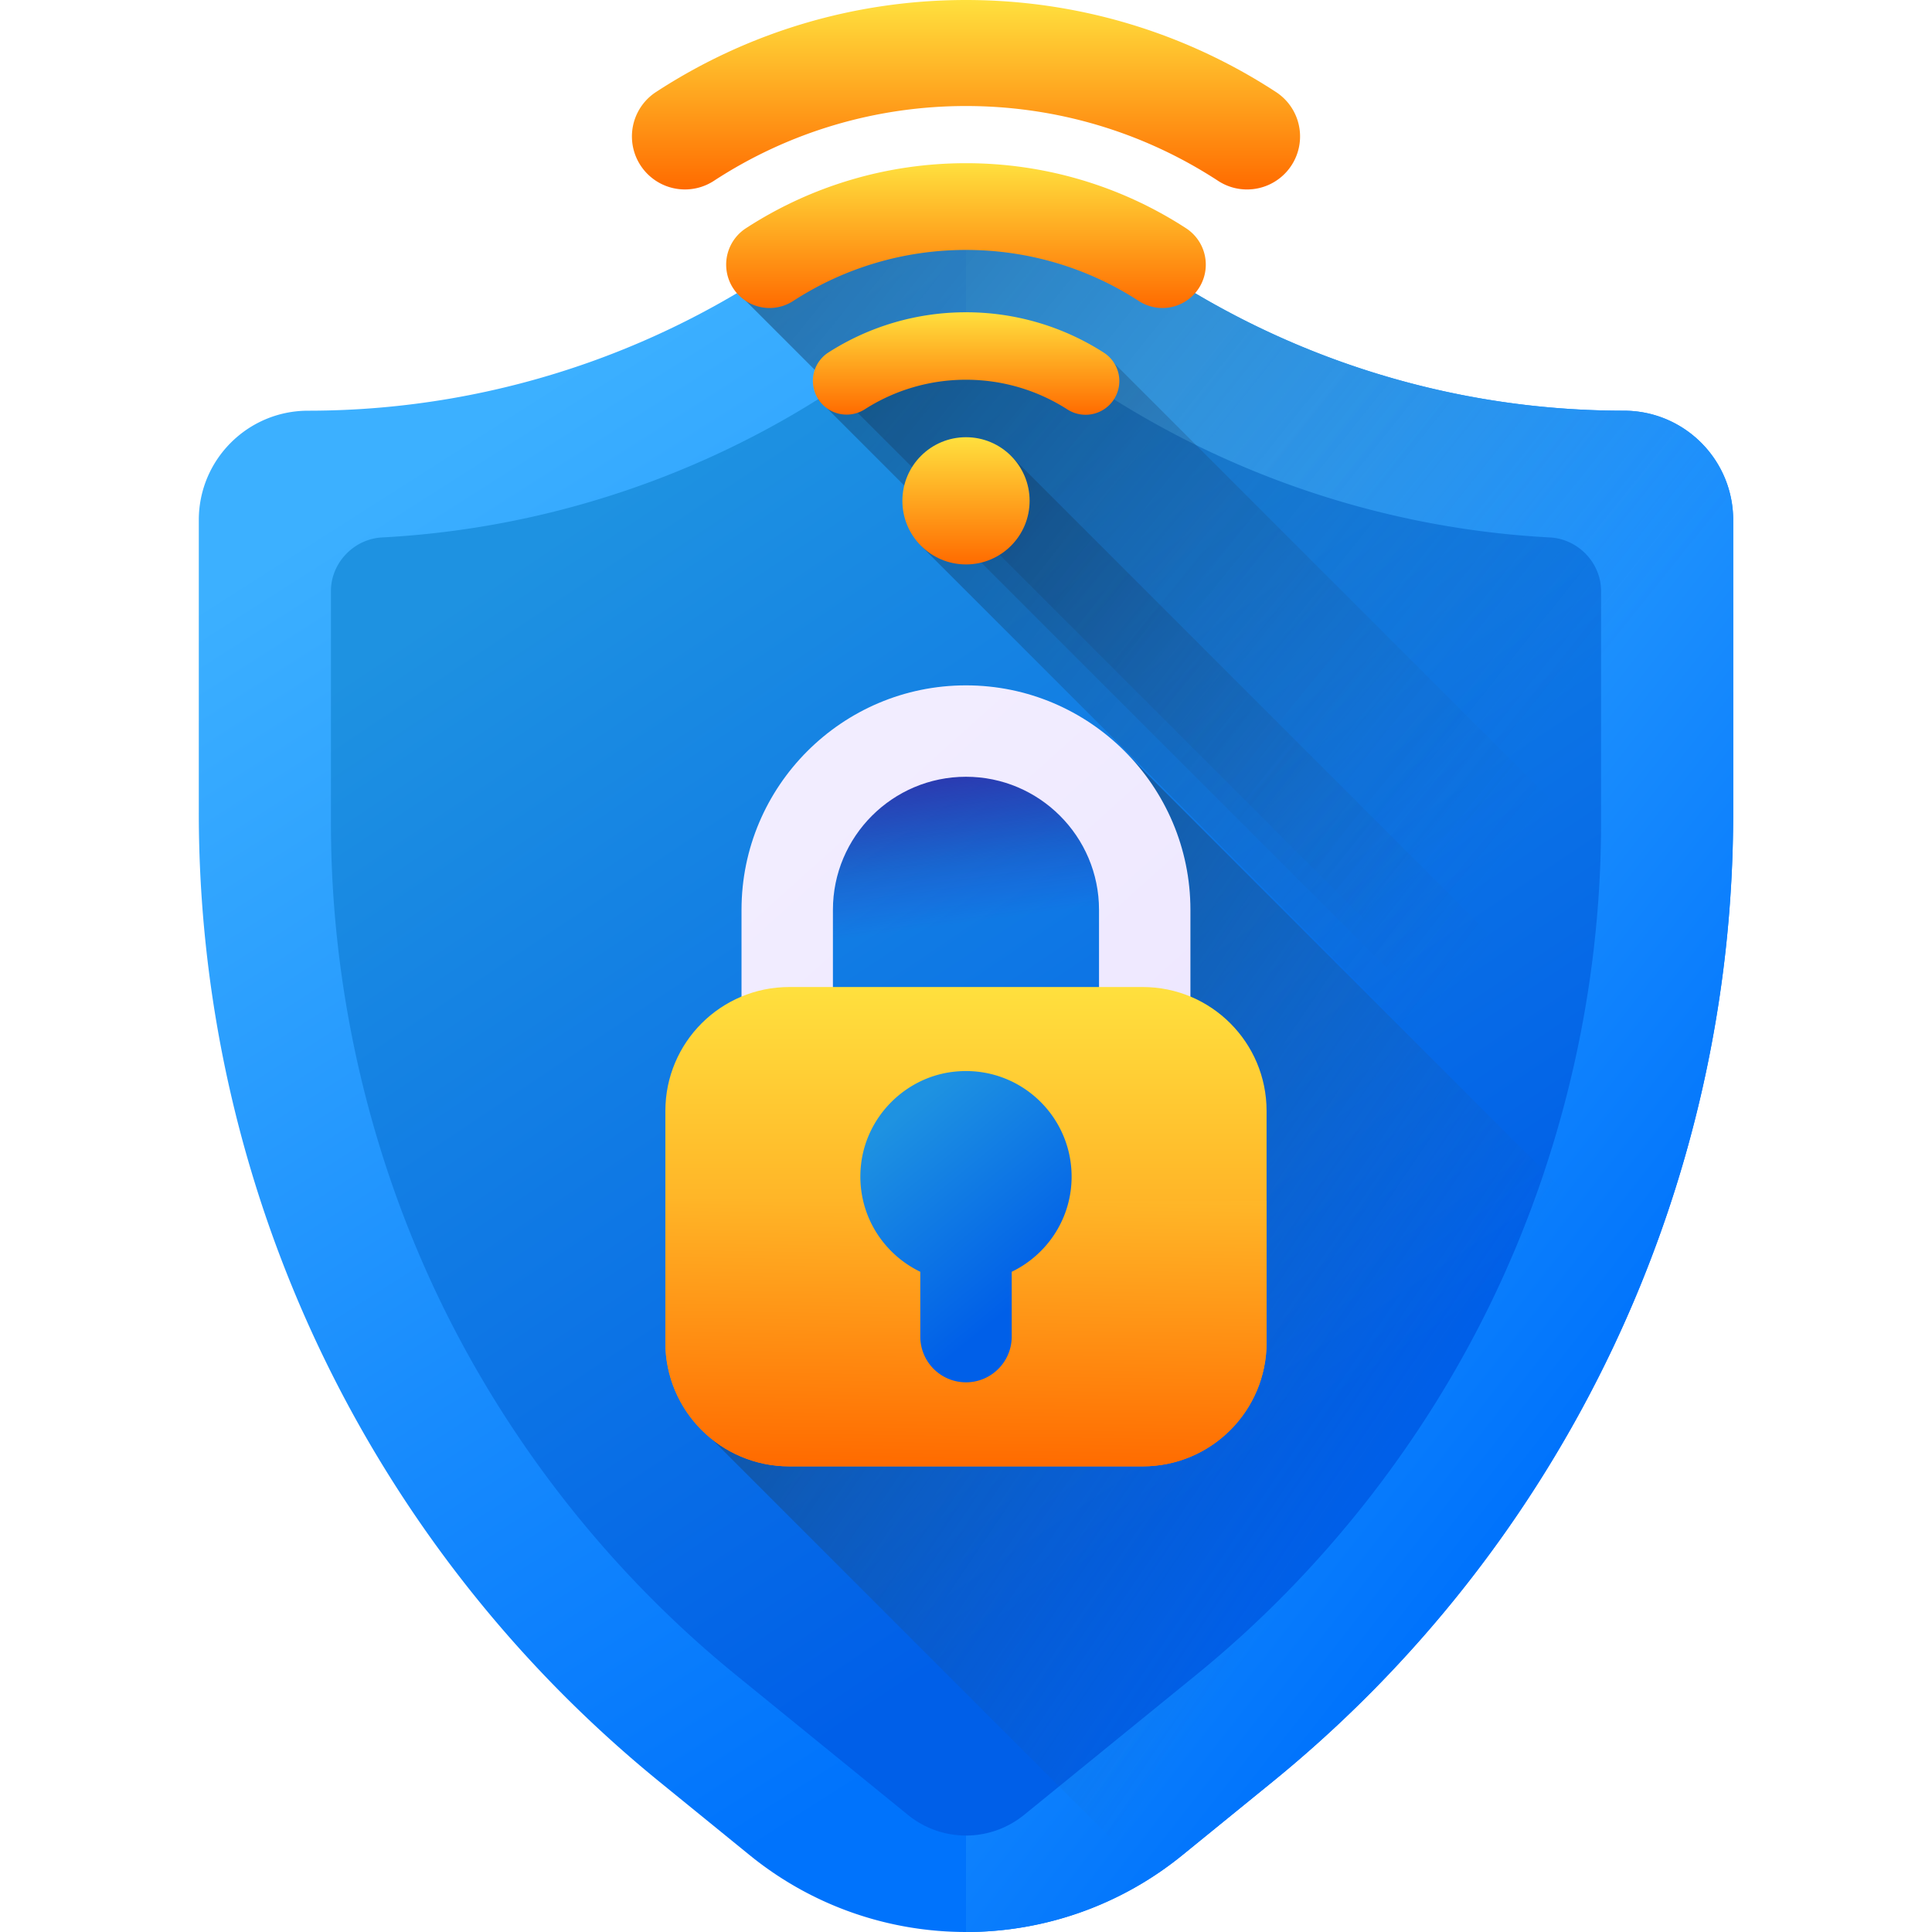
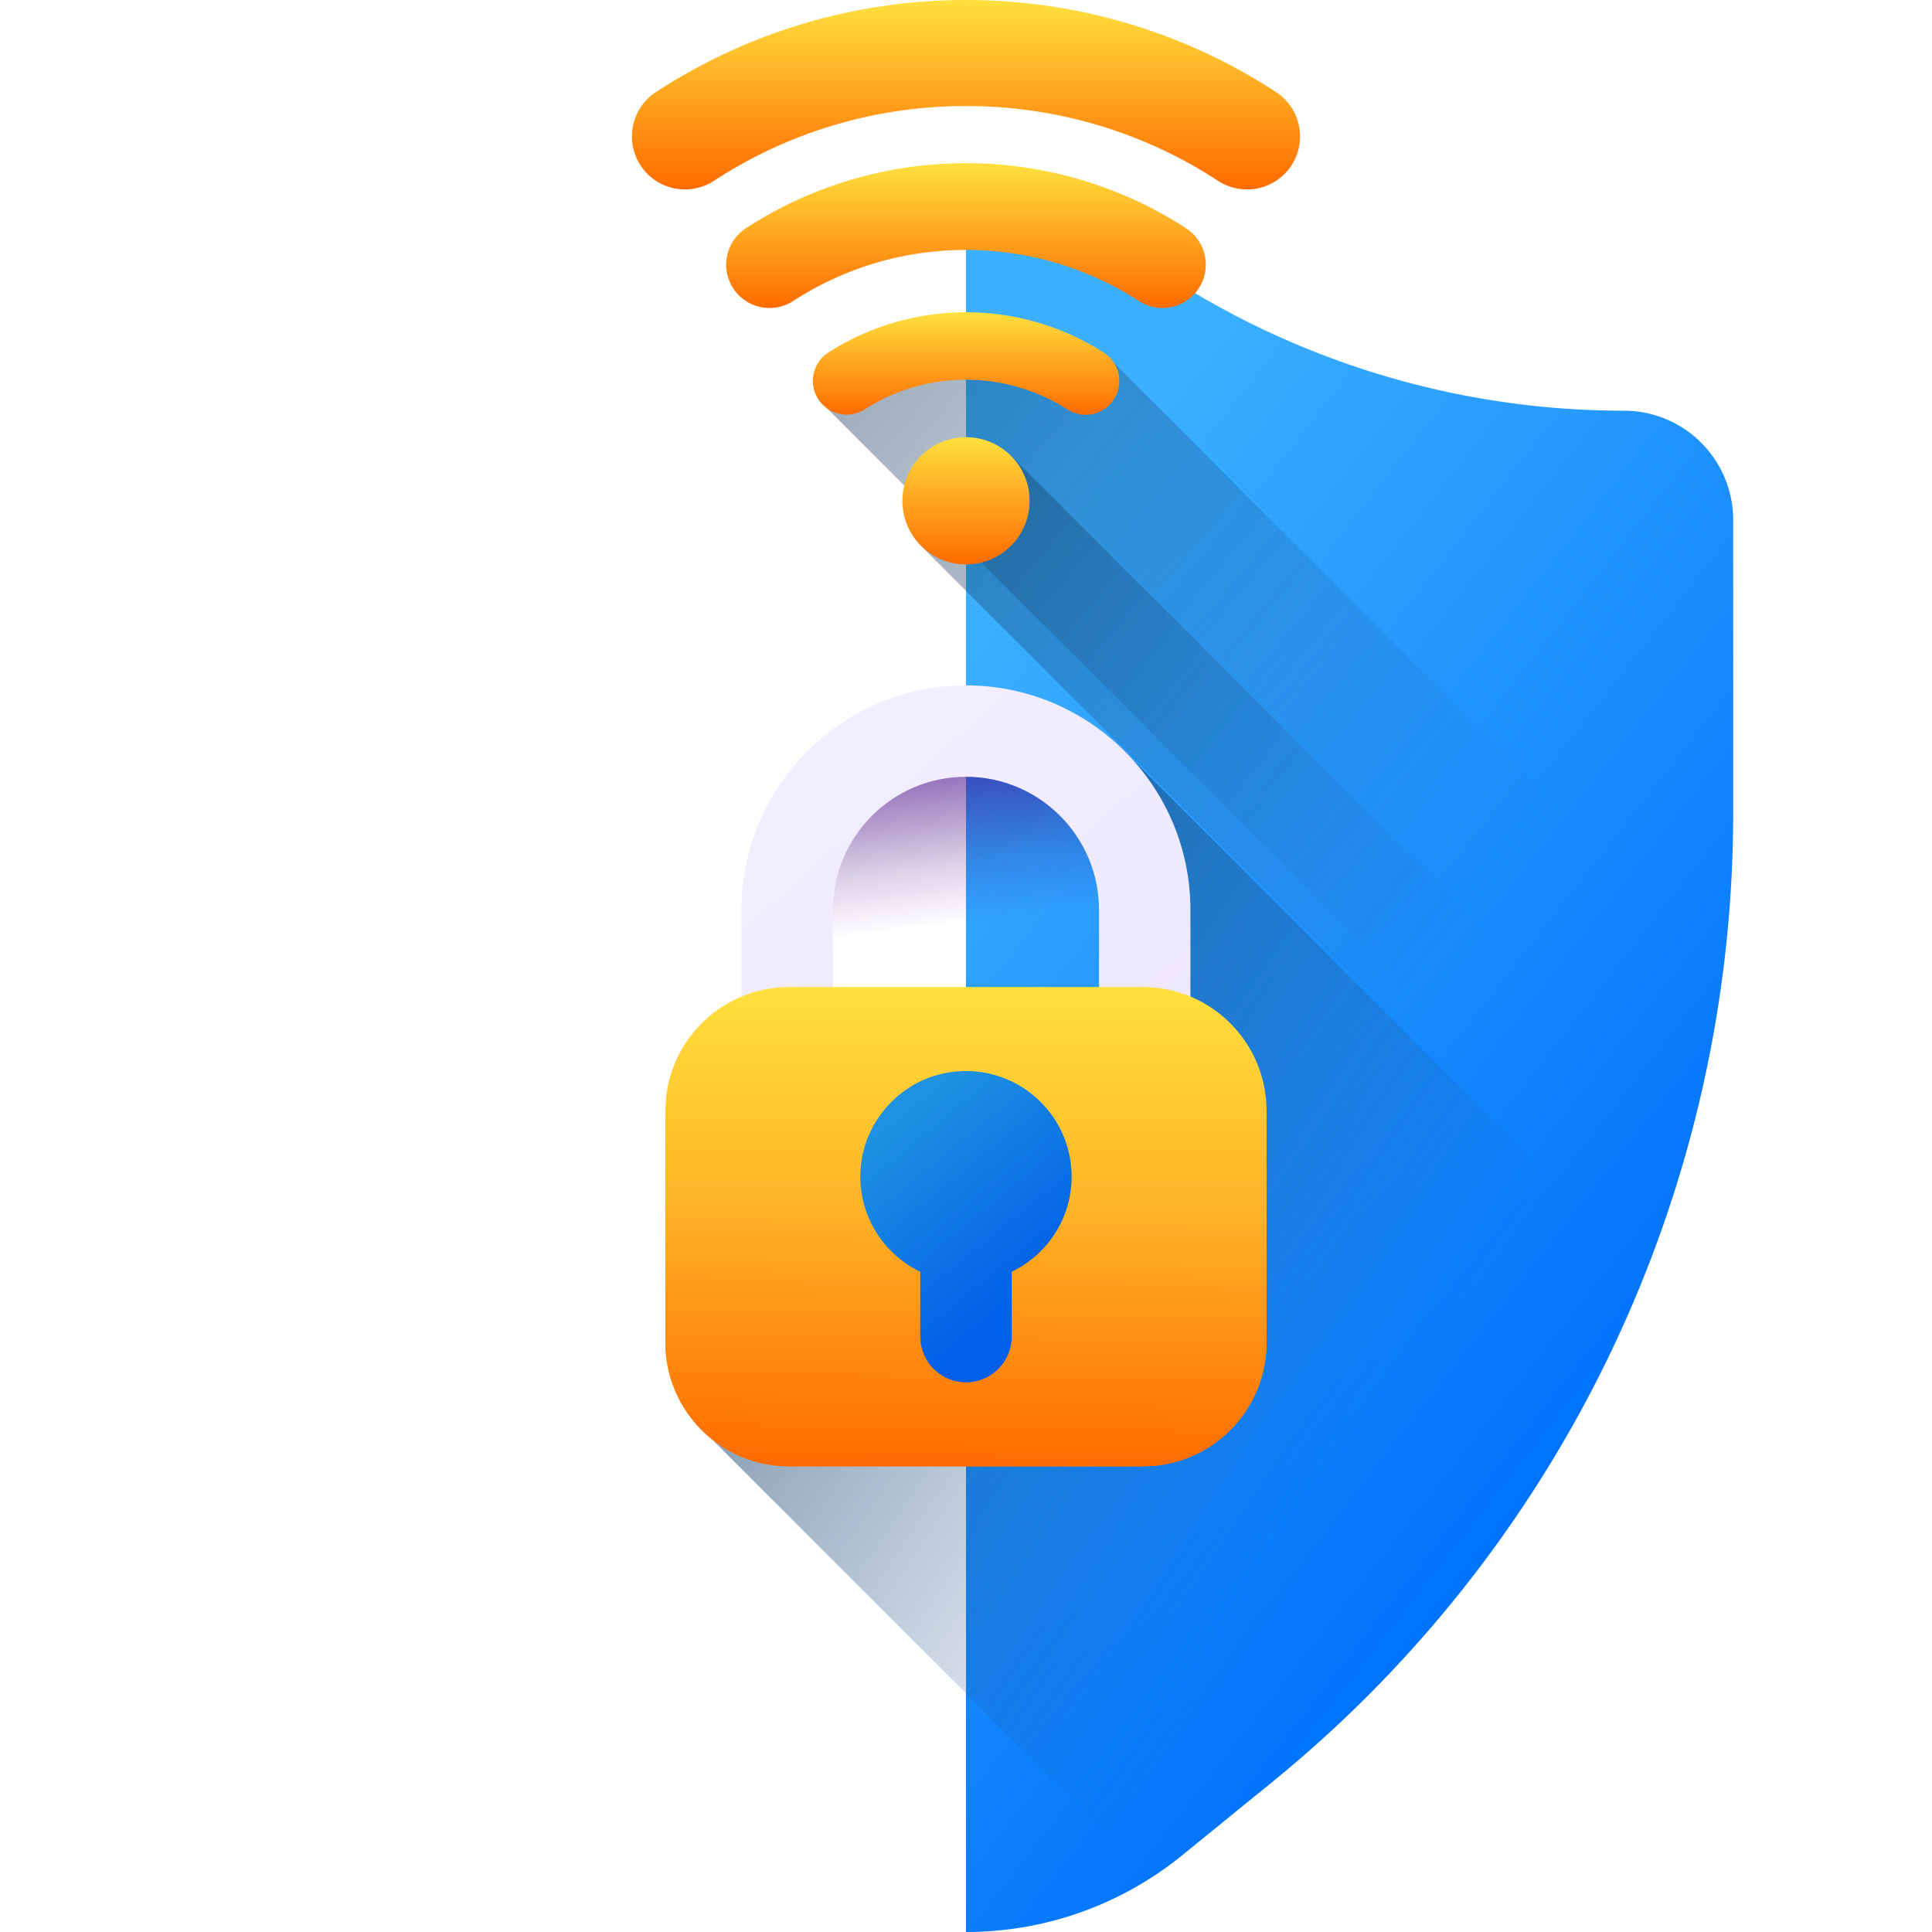
<svg xmlns="http://www.w3.org/2000/svg" width="312" height="312" fill="none">
  <g clip-path="url('#a')">
-     <path d="M262.24 66.324a135.813 135.813 0 0 1-85.71-30.461c-11.958-9.73-29.103-9.73-41.061 0a135.816 135.816 0 0 1-85.71 30.461c-9.75 0-17.654 7.904-17.654 17.654v47.312a201.709 201.709 0 0 0 74.412 156.466l14.532 11.822c20.357 16.562 49.545 16.562 69.902 0l14.531-11.822a201.717 201.717 0 0 0 74.412-156.469V83.973c-.001-9.75-7.904-17.649-17.654-17.649Z" fill="url('#b')" />
    <path d="M279.894 83.973c0-9.75-7.903-17.648-17.653-17.648a135.814 135.814 0 0 1-85.71-30.462A32.477 32.477 0 0 0 156 28.566V312a55.277 55.277 0 0 0 34.951-12.422l14.532-11.822a201.717 201.717 0 0 0 74.412-156.469l-.001-47.314Z" fill="url('#c')" />
-     <path d="M156 296.425a14.903 14.903 0 0 1-9.373-3.331l-27.793-22.612c-20.3-16.516-36.971-37.738-48.21-61.371-11.24-23.633-17.18-49.958-17.18-76.128V95.437c0-4.542 3.713-8.404 8.248-8.644 30.932-1.636 60.835-13.106 84.935-32.712A14.895 14.895 0 0 1 156 50.749c3.403 0 6.732 1.183 9.372 3.331 24.1 19.608 54.005 31.078 84.936 32.713 4.535.24 8.248 4.101 8.248 8.643v37.545c0 26.17-5.941 52.495-17.18 76.129-11.24 23.634-27.911 44.856-48.211 61.372l-27.793 22.612a14.896 14.896 0 0 1-9.372 3.331Z" fill="url('#d')" />
    <path d="M181.848 171.294h-51.694v-27.3c0-13.472 10.922-24.394 24.394-24.394h2.906c13.473 0 24.394 10.922 24.394 24.394v27.3Z" fill="url('#e')" />
    <path d="m265.75 205.489-84.36-84.36v110.73h-66.989l71.418 71.417a55.725 55.725 0 0 0 5.134-3.698l14.531-11.822a201.671 201.671 0 0 0 60.266-82.267Z" fill="url('#f')" />
    <path d="M155.995 110.679c-19.987 0-36.247 16.261-36.247 36.248v48.548h14.761v-48.548c0-11.848 9.639-21.487 21.486-21.487 11.848 0 21.486 9.639 21.486 21.487v48.548h14.761v-48.548c0-19.987-16.26-36.248-36.247-36.248Z" fill="url('#g')" />
    <path d="M184.535 159.395h-57.077c-11.052 0-20.007 8.955-20.007 20.006v37.395c0 11.052 8.955 20.007 20.007 20.007h57.077c11.051 0 20.006-8.955 20.006-20.007v-37.395c0-11.051-8.955-20.006-20.006-20.006Z" fill="url('#h')" />
    <path d="M107.451 193.929v22.868c0 11.051 8.955 20.006 20.007 20.006h57.077c11.051 0 20.006-8.955 20.006-20.006v-22.868h-97.09Z" fill="url('#i')" />
    <path d="M163.381 205.381v10.471a7.327 7.327 0 0 1-2.166 5.215 7.343 7.343 0 0 1-5.215 2.165 7.383 7.383 0 0 1-7.381-7.38v-10.471c-6.249-3.011-10.392-9.693-9.575-17.261.846-7.833 7.174-14.181 15.007-15.046 10.294-1.142 19.003 6.888 19.003 16.946 0 6.77-3.956 12.606-9.673 15.361Z" fill="url('#j')" />
-     <path opacity=".6" d="M129.807 40.217a135.922 135.922 0 0 1-10.685 7.054l149.756 149.756a201.597 201.597 0 0 0 11.015-65.739V83.974c0-9.75-7.904-17.649-17.653-17.649a135.815 135.815 0 0 1-85.711-30.461 32.517 32.517 0 0 0-3.274-2.34c-6.895.651-12.794 1.065-17.256 1.065a63.432 63.432 0 0 0-26.192 5.628Z" fill="url('#k')" />
    <path opacity=".5" d="m278.249 156.97-99.158-99.158-1.732-.066a123.601 123.601 0 0 0-43.452 6.135l-1.808.597 135.673 135.673a201.603 201.603 0 0 0 10.477-43.181Z" fill="url('#l')" />
    <path opacity=".5" d="M148.733 88.142 265.842 205.25a201.823 201.823 0 0 0 7.201-21.855L163.262 73.615l-14.529 14.527Z" fill="url('#m')" />
    <path d="M178.258 56.95a41.097 41.097 0 0 0-22.26-6.52 41.105 41.105 0 0 0-22.261 6.52 5.448 5.448 0 0 0 5.889 9.167 30.227 30.227 0 0 1 16.372-4.792c5.83 0 11.492 1.657 16.371 4.792a5.444 5.444 0 0 0 7.528-1.639 5.447 5.447 0 0 0-1.639-7.527Z" fill="url('#n')" />
-     <path d="M191.537 36.86c-10.583-6.872-22.872-10.506-35.539-10.506-12.667 0-24.957 3.634-35.54 10.507a7.004 7.004 0 0 0 7.631 11.748c8.306-5.395 17.957-8.247 27.909-8.247 9.952 0 19.603 2.852 27.908 8.246a6.998 6.998 0 0 0 9.689-2.059 7.004 7.004 0 0 0-2.058-9.688Z" fill="url('#o')" />
+     <path d="M191.537 36.86c-10.583-6.872-22.872-10.506-35.539-10.506-12.667 0-24.957 3.634-35.54 10.507a7.004 7.004 0 0 0 7.631 11.748c8.306-5.395 17.957-8.247 27.909-8.247 9.952 0 19.603 2.852 27.908 8.246a6.998 6.998 0 0 0 9.689-2.059 7.004 7.004 0 0 0-2.058-9.688" fill="url('#o')" />
    <path d="M206.065 14.865C191.17 5.14 173.857 0 155.998 0s-35.171 5.14-50.067 14.865a8.56 8.56 0 0 0 9.36 14.336c12.105-7.902 26.181-12.08 40.707-12.08 14.527 0 28.603 4.177 40.707 12.08a8.521 8.521 0 0 0 4.672 1.394 8.56 8.56 0 0 0 4.688-15.73Z" fill="url('#p')" />
    <path d="M155.999 91.151c5.674 0 10.273-4.599 10.273-10.272 0-5.674-4.599-10.273-10.273-10.273-5.673 0-10.272 4.599-10.272 10.273 0 5.673 4.599 10.272 10.272 10.272Z" fill="url('#q')" />
  </g>
  <defs>
    <linearGradient id="b" x1="99.493" y1="54.361" x2="217.163" y2="238.859" gradientUnits="userSpaceOnUse">
      <stop stop-color="#3CB0FF" />
      <stop offset="1" stop-color="#0073FC" />
    </linearGradient>
    <linearGradient id="c" x1="189.694" y1="54.361" x2="315.716" y2="153.158" gradientUnits="userSpaceOnUse">
      <stop stop-color="#3CB0FF" />
      <stop offset="1" stop-color="#0073FC" />
    </linearGradient>
    <linearGradient id="d" x1="109.225" y1="73.108" x2="213.127" y2="228.687" gradientUnits="userSpaceOnUse">
      <stop stop-color="#1E92E1" />
      <stop offset="1" stop-color="#005FE8" />
    </linearGradient>
    <linearGradient id="e" x1="157.005" y1="149.036" x2="151.237" y2="105.614" gradientUnits="userSpaceOnUse">
      <stop stop-color="#570AAE" stop-opacity="0" />
      <stop offset=".225" stop-color="#380177" stop-opacity=".18" />
      <stop offset=".572" stop-color="#3F0087" stop-opacity=".572" />
      <stop offset=".996" stop-color="#433F44" stop-opacity=".996" />
      <stop offset="1" stop-color="#290057" />
    </linearGradient>
    <linearGradient id="f" x1="207.292" y1="259.292" x2="54.906" y2="155.992" gradientUnits="userSpaceOnUse">
      <stop stop-color="#245997" stop-opacity="0" />
      <stop offset="1" stop-color="#0B2842" />
    </linearGradient>
    <linearGradient id="g" x1="131.676" y1="131.227" x2="333.178" y2="355.506" gradientUnits="userSpaceOnUse">
      <stop stop-color="#F2EDFF" />
      <stop offset="1" stop-color="#E0D5FE" />
    </linearGradient>
    <linearGradient id="h" x1="155.996" y1="159.395" x2="155.998" y2="253.5" gradientUnits="userSpaceOnUse">
      <stop stop-color="#FFE03E" />
      <stop offset="1" stop-color="#FF6B00" />
    </linearGradient>
    <linearGradient id="i" x1="156.998" y1="169.5" x2="155.996" y2="236.803" gradientUnits="userSpaceOnUse">
      <stop stop-color="#FFE03E" />
      <stop offset="1" stop-color="#FF6B00" />
    </linearGradient>
    <linearGradient id="j" x1="148.219" y1="177.54" x2="170.796" y2="205.02" gradientUnits="userSpaceOnUse">
      <stop stop-color="#1E92E1" />
      <stop offset="1" stop-color="#005FE8" />
    </linearGradient>
    <linearGradient id="k" x1="217.796" y1="157.545" x2="74.044" y2="42.228" gradientUnits="userSpaceOnUse">
      <stop stop-color="#245997" stop-opacity="0" />
      <stop offset="1" stop-color="#0B2842" />
    </linearGradient>
    <linearGradient id="l" x1="221.799" y1="165.742" x2="95.474" y2="60.038" gradientUnits="userSpaceOnUse">
      <stop stop-color="#245997" stop-opacity="0" />
      <stop offset="1" stop-color="#0B2842" />
    </linearGradient>
    <linearGradient id="m" x1="225.029" y1="173.463" x2="110.394" y2="85.146" gradientUnits="userSpaceOnUse">
      <stop stop-color="#245997" stop-opacity="0" />
      <stop offset="1" stop-color="#0B2842" />
    </linearGradient>
    <linearGradient id="n" x1="155.998" y1="50.43" x2="155.998" y2="66.982" gradientUnits="userSpaceOnUse">
      <stop stop-color="#FFE03E" />
      <stop offset="1" stop-color="#FF6B00" />
    </linearGradient>
    <linearGradient id="o" x1="155.997" y1="26.354" x2="155.997" y2="49.74" gradientUnits="userSpaceOnUse">
      <stop stop-color="#FFE03E" />
      <stop offset="1" stop-color="#FF6B00" />
    </linearGradient>
    <linearGradient id="p" x1="155.998" y1="0" x2="155.998" y2="30.595" gradientUnits="userSpaceOnUse">
      <stop stop-color="#FFE03E" />
      <stop offset="1" stop-color="#FF6B00" />
    </linearGradient>
    <linearGradient id="q" x1="155.999" y1="70.606" x2="155.999" y2="91.151" gradientUnits="userSpaceOnUse">
      <stop stop-color="#FFE03E" />
      <stop offset="1" stop-color="#FF6B00" />
    </linearGradient>
    <clipPath id="a">
      <path fill="#fff" d="M0 0h312v312H0z" />
    </clipPath>
  </defs>
</svg>